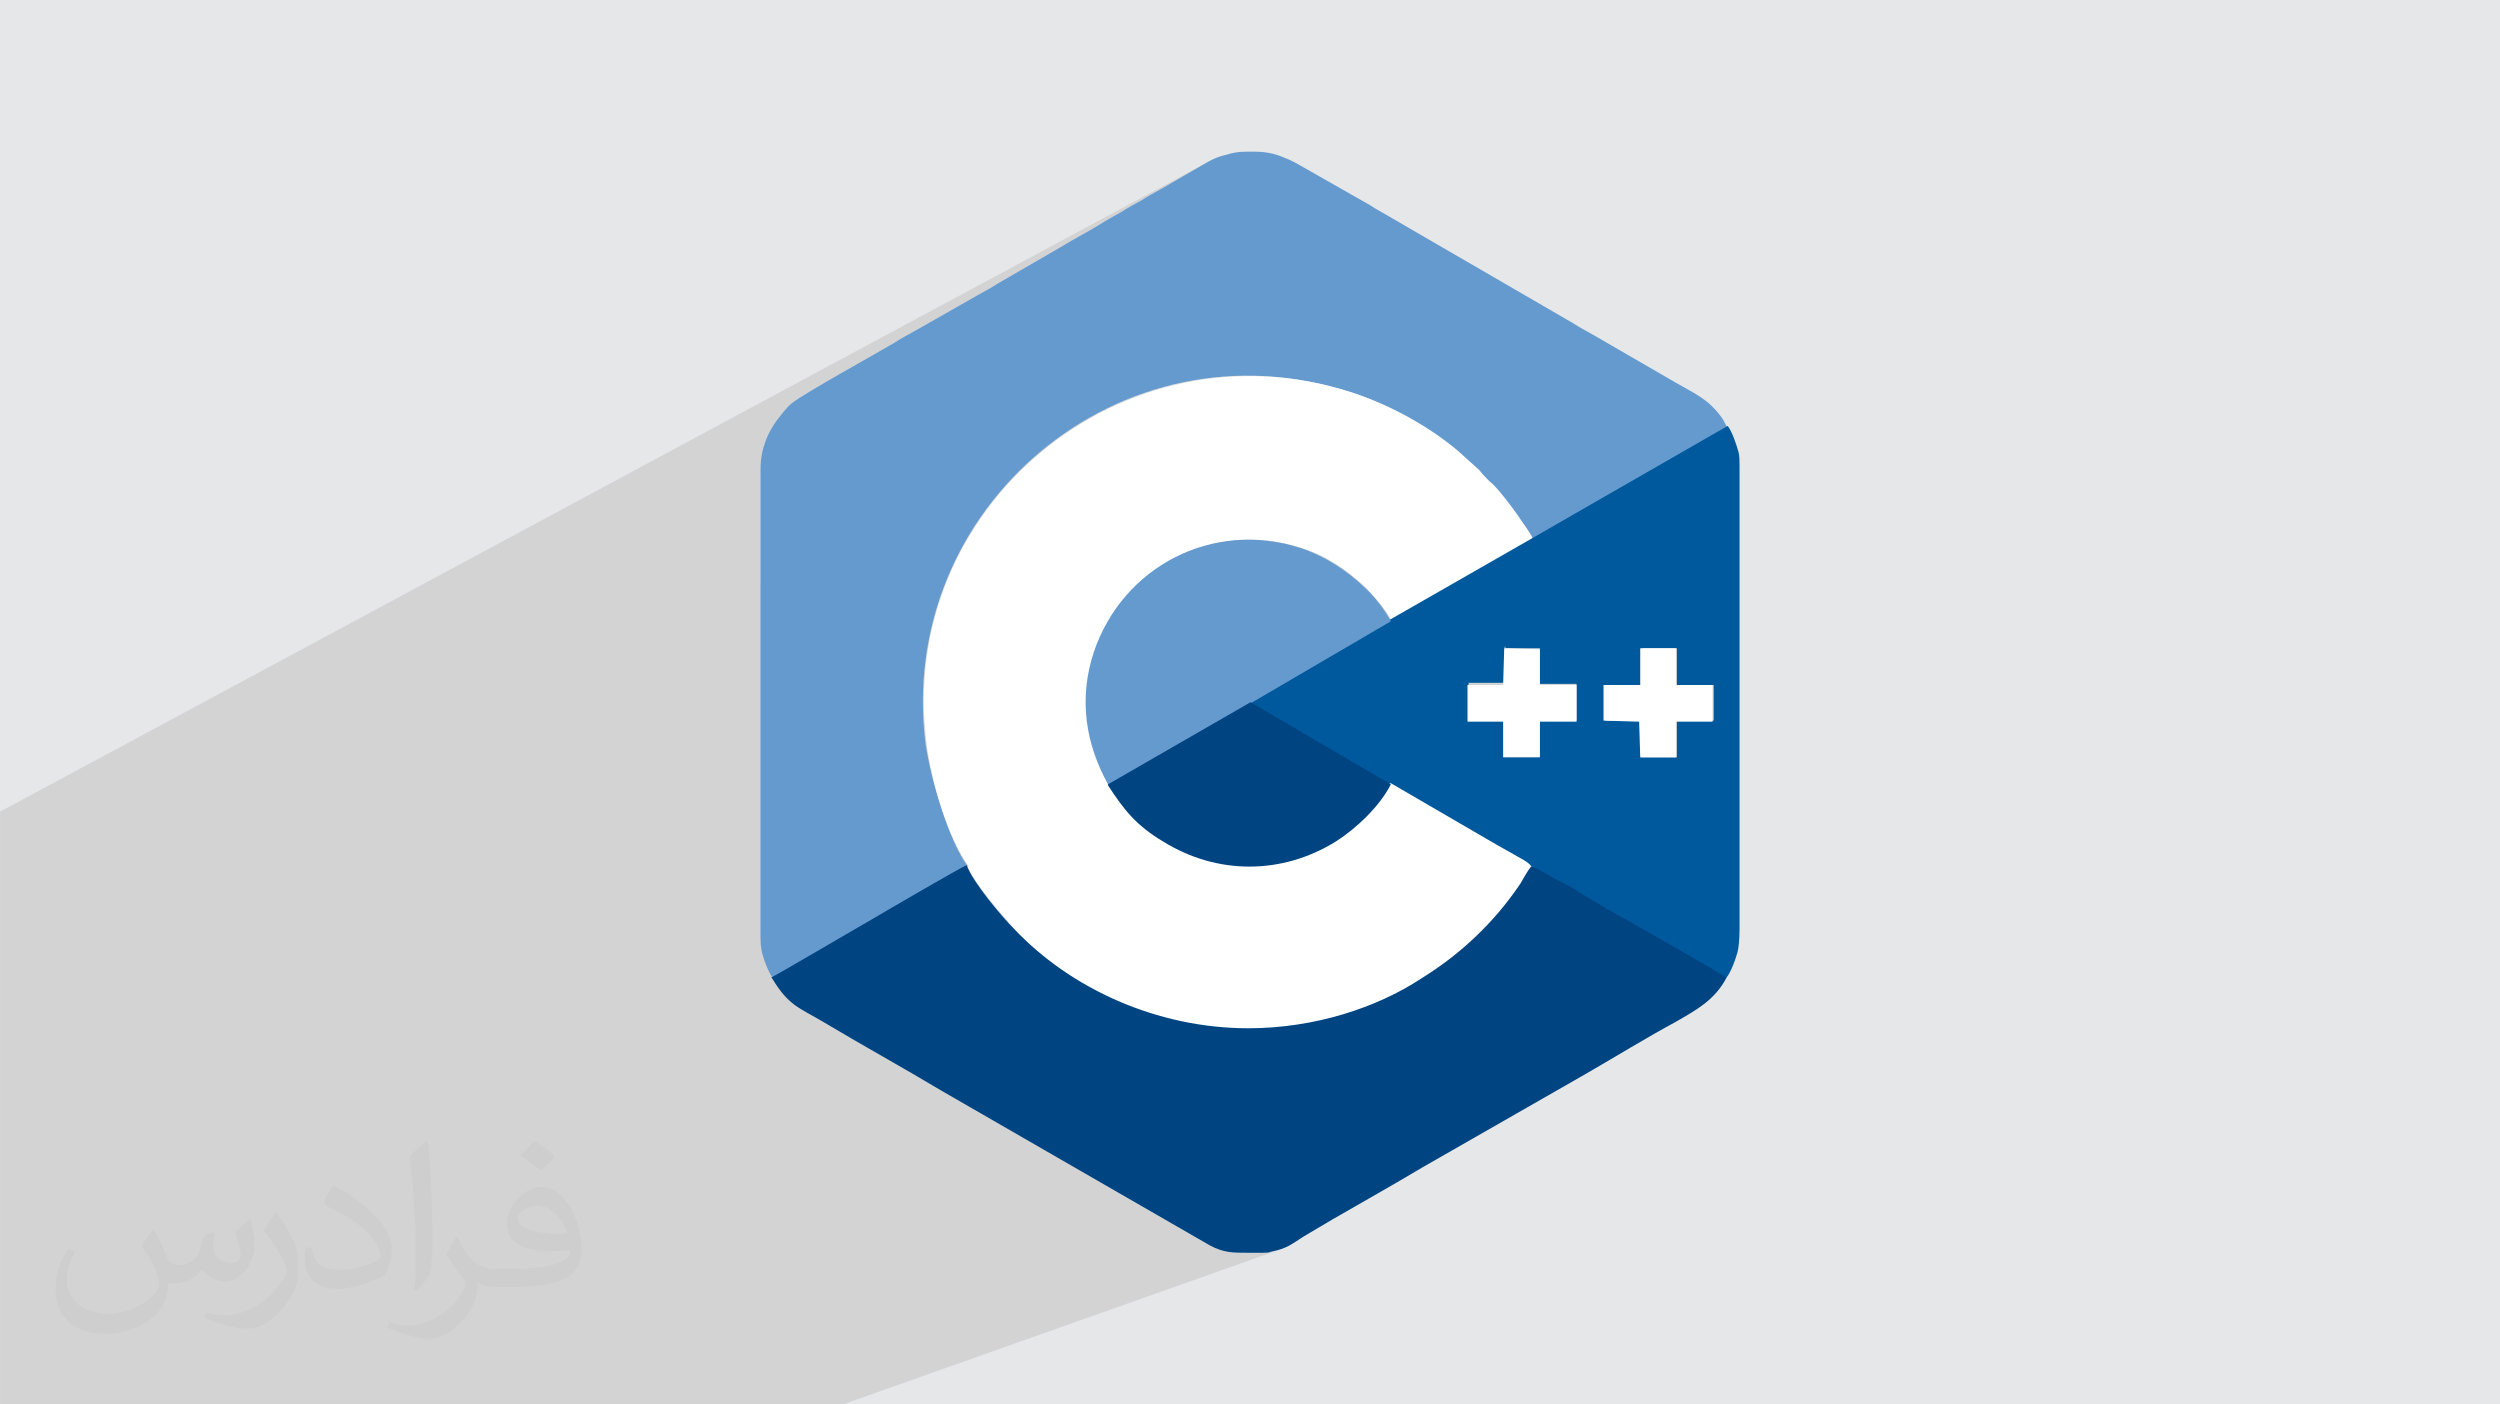
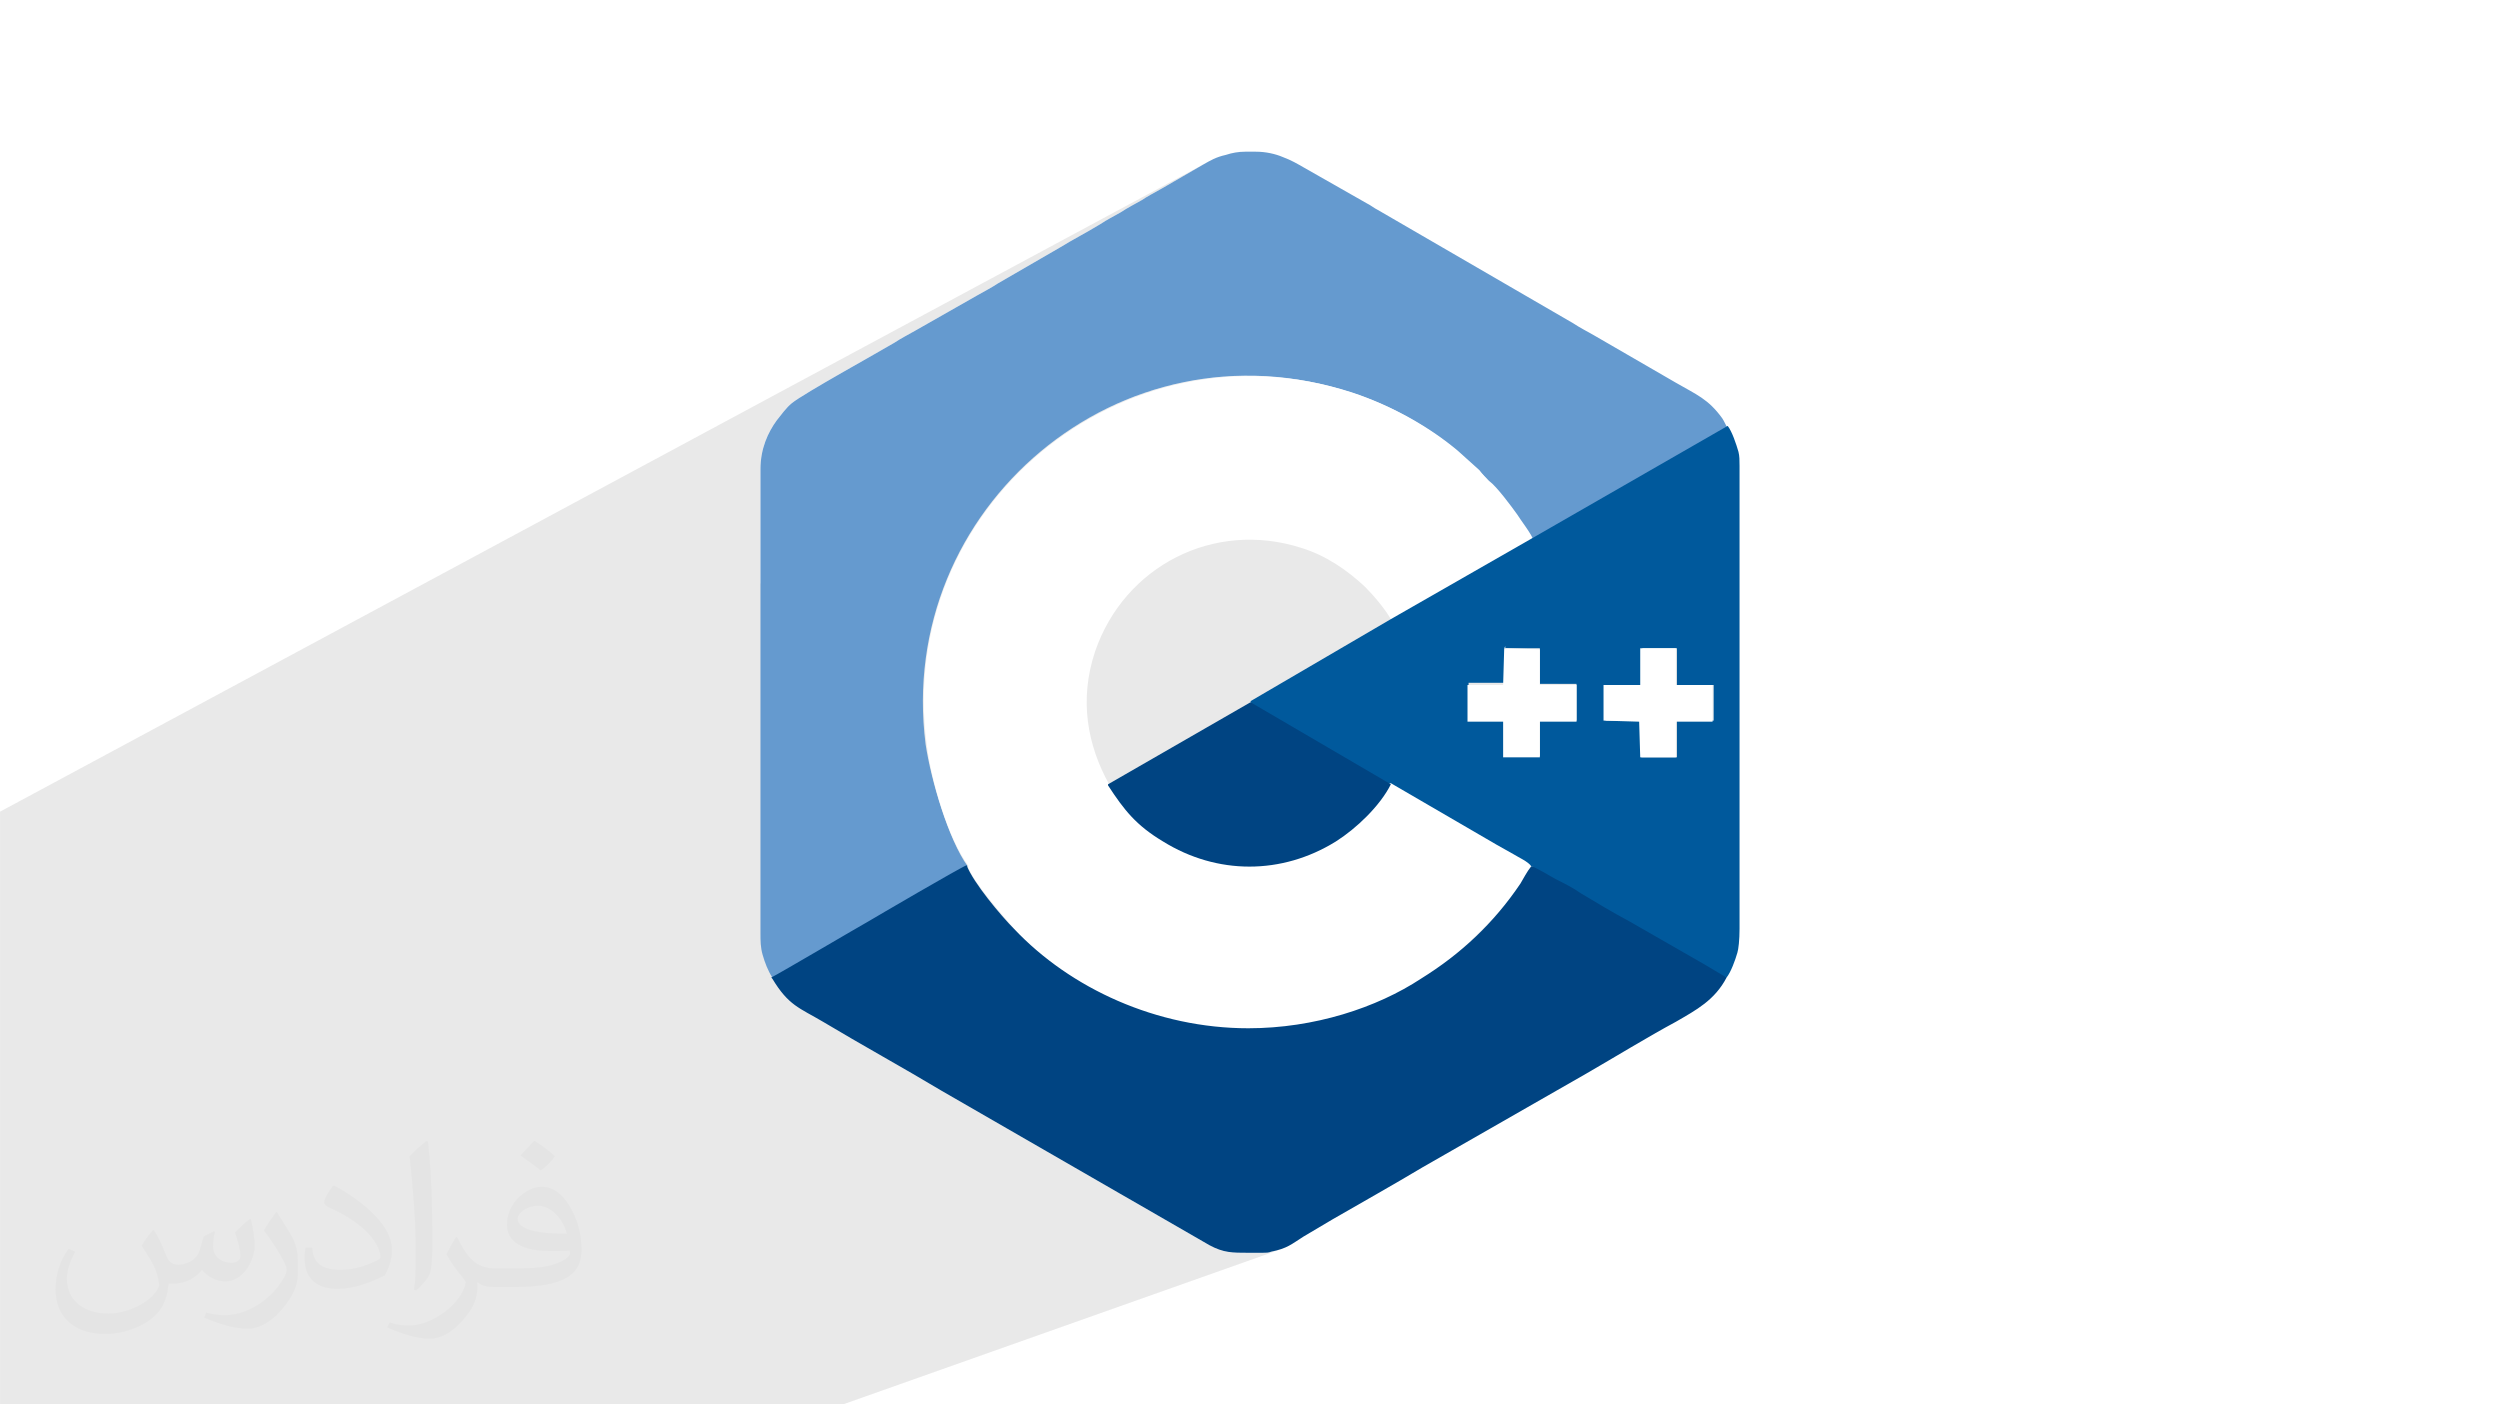
<svg xmlns="http://www.w3.org/2000/svg" xml:space="preserve" width="94.192mm" height="52.917mm" version="1.1" style="shape-rendering:geometricPrecision; text-rendering:geometricPrecision; image-rendering:optimizeQuality; fill-rule:evenodd; clip-rule:evenodd" viewBox="0 0 9404.92 5283.66">
  <defs>
    <style type="text/css">
   
    .fil5 {fill:#004482}
    .fil6 {fill:#00599C}
    .fil3 {fill:#659ACF}
    .fil0 {fill:#E6E7E8}
    .fil4 {fill:white}
    .fil2 {fill:#373435;fill-opacity:0.031}
    .fil1 {fill:#2B2A29;fill-opacity:0.102}
   
  </style>
  </defs>
  <g id="Layer_x0020_1">
-     <polygon class="fil0" points="-0,0 9404.92,0 9404.92,5283.66 -0,5283.66 " />
    <path class="fil1" d="M6170.5 2438.78l-313.7 134.02 -63.98 0 0 -129.96 0 -4.05 -134.04 0 4.06 -8.13 0 0 -755.43 329.84 -41.91 -24.5 -157.6 -92.13 510.95 -298.71 17.61 -7.9 -4.13 -7.8 -0.12 -0.21 0.17 -0.1 464.98 -266.23 67.01 -30.24 -3.09 -6.36 3.1 -1.77 735.06 -422.33 -781.26 355.73 -1.21 -1.82 -7.74 -11.75 -5.78 -9.19 -4.26 -5.83 -5.11 -6.74 -5.82 -7.51 -6.45 -8.16 -6.94 -8.65 -7.33 -9.02 -7.6 -9.24 -7.77 -9.33 -7.81 -9.29 -7.74 -9.1 -7.57 -8.77 -7.27 -8.32 -6.87 -7.73 -6.36 -6.99 -5.71 -6.12 -4.98 -5.11 -4.56 -5.91 -4.57 -5.58 -4.56 -5.29 -4.57 -5.05 -4.57 -4.86 -4.56 -4.72 -4.57 -4.62 -4.56 -4.57 -81.22 -73.09 -9.64 -8 -9.87 -7.99 -10.09 -7.97 -10.31 -7.96 -10.54 -7.93 -10.74 -7.89 -10.95 -7.86 -11.15 -7.81 -11.35 -7.75 -11.54 -7.7 -11.73 -7.62 -11.9 -7.56 -12.09 -7.47 -12.25 -7.39 -12.42 -7.29 -12.58 -7.19 -12.74 -7.09 -12.88 -6.97 -13.03 -6.85 -13.17 -6.72 -13.3 -6.59 -13.43 -6.45 -13.56 -6.3 -13.67 -6.14 -13.79 -5.99 -13.89 -5.81 -14 -5.65 -14.1 -5.46 -14.19 -5.27 -14.27 -5.08 -14.36 -4.88 -14.43 -4.67 -81.02 -23.74 -80.75 -18.01 -80.31 -12.44 -79.7 -7.02 -78.9 -1.76 -77.94 3.36 -76.81 8.33 -75.5 13.13 -74.03 17.79 -72.36 22.31 -70.53 26.65 -68.54 30.85 -1304.93 659.85 0 -431 0.33 -14.28 0.96 -13.9 1.55 -13.51 2.12 -13.14 2.64 -12.75 3.12 -12.38 3.57 -11.99 3.99 -11.61 4.37 -11.23 4.71 -10.84 5.03 -10.47 5.3 -10.08 5.53 -9.72 5.74 -9.33 5.9 -8.95 6.04 -8.57 6.27 -7.96 6.61 -8.48 6.89 -8.76 7.13 -8.82 7.32 -8.62 7.46 -8.19 7.56 -7.53 7.61 -6.62 4.86 -3.76 6.16 -4.41 7.38 -5.01 8.51 -5.58 9.55 -6.09 10.51 -6.57 11.4 -7 12.19 -7.39 12.91 -7.74 13.54 -8.03 14.08 -8.3 14.55 -8.51 14.94 -8.68 15.23 -8.82 15.44 -8.9 15.58 -8.94 15.62 -8.95 15.59 -8.9 15.47 -8.81 15.26 -8.68 14.98 -8.52 14.61 -8.29 14.16 -8.04 13.62 -7.73 13.01 -7.39 12.29 -7 11.52 -6.56 10.64 -6.1 9.7 -5.57 8.66 -5.01 7.54 -4.41 6.34 -3.76 9.15 -5.92 9.19 -5.63 9.29 -5.44 9.44 -5.34 9.62 -5.34 9.87 -5.44 10.14 -5.63 10.47 -5.91 235.53 -134.02 10.47 -5.92 10.14 -5.63 9.87 -5.44 9.62 -5.34 9.44 -5.35 9.29 -5.44 9.2 -5.63 9.15 -5.91 231.47 -134.02 9.86 -6 9.77 -5.83 9.7 -5.69 9.65 -5.57 9.59 -5.48 9.56 -5.4 9.54 -5.36 9.52 -5.33 9.53 -5.33 9.54 -5.36 9.56 -5.4 9.59 -5.48 9.65 -5.57 9.7 -5.69 9.77 -5.83 9.86 -6 9.15 -5.91 9.19 -5.63 9.3 -5.44 9.43 -5.34 9.63 -5.35 9.86 -5.43 10.14 -5.63 10.48 -5.91 9.15 -5.92 9.2 -5.63 9.29 -5.44 9.43 -5.34 9.63 -5.35 9.86 -5.44 10.14 -5.63 10.47 -5.91 9.15 -5.92 9.19 -5.63 9.29 -5.44 9.44 -5.34 9.62 -5.34 9.86 -5.44 10.14 -5.63 10.47 -5.92 10.31 -5.92 9.75 -5.63 9.36 -5.44 9.17 -5.34 9.18 -5.34 9.36 -5.44 9.75 -5.63 10.31 -5.91 77.14 -44.67 10.32 -5.9 9.85 -5.51 -4545.95 2445.27 0 0.46 0 2.55 0 2.56 0 2.59 0 2.62 0 2.6 0 5.3 0 8.08 0 2.73 0 6.49 0 2.8 0 17.81 0 29.79 0 129.93 0 372.64 0 2.84 0 67.32 0 484.95 0 1.58 0 12.46 0 0.69 0 203.41 0 335.84 0 4.66 0 23.42 0 19.09 0 54.22 0 0.02 0 4.87 0 0.11 0 0.01 0 1.5 0 35.02 0 44.37 0 1.52 0 3.5 0 177.14 0 32.66 0 130.24 610.59 0 276.85 0 214.01 0 35.16 0 96.17 0 51.92 0 12.09 0 122.56 0 563.56 0 189.94 0 709.05 0 209.6 0 3.76 0 45.33 0 19.55 0 0.51 0 8.97 0 1650.43 -584.78 -8.42 2.69 -9.15 2.56 -9.98 2.44 -10.91 2.34 -5.98 2.12 -0.8 0.23 -3.84 0.73 -4.08 0.48 -4.27 0.3 -4.42 0.15 -4.51 0.05 -4.55 0.01 -48.74 0 -4.05 0 -11.1 -0.01 -10.51 -0.05 -9.98 -0.13 -9.53 -0.25 -9.16 -0.43 -8.84 -0.63 -8.61 -0.88 -8.43 -1.18 -8.35 -1.51 -8.31 -1.88 -8.37 -2.3 -8.48 -2.76 -8.68 -3.26 -8.94 -3.79 -9.27 -4.38 -9.67 -5 -299.81 -172.86 2245.05 -834.27 -10.83 -6.26 -11.12 -6.55 -11.3 -6.74 -11.4 -6.84 -11.4 -6.84 -11.31 -6.75 -11.11 -6.55 -10.83 -6.27 -276.17 -158.37 -11.42 -6.14 -11.42 -6.22 -11.41 -6.32 -11.42 -6.38 -11.42 -6.46 -11.42 -6.53 -11.42 -6.58 -11.42 -6.64 -11.42 -6.69 -11.42 -6.72 -11.41 -6.77 -11.42 -6.79 -11.42 -6.82 -11.42 -6.84 -11.41 -6.84 -11.42 -6.86 -10.84 -7.43 -11.18 -7.1 -11.46 -6.81 -11.7 -6.58 -11.89 -6.38 -12.03 -6.24 -12.13 -6.15 -12.18 -6.1 -8.18 -4.42 -11.55 -6.61 -13.75 -7.95 -14.74 -8.43 -14.56 -8.04 -13.18 -6.81 -10.6 -4.71 -6.85 -1.76 -4.62 -6.25 -7.24 -6.44 -9.05 -6.44 -10.05 -6.24 -10.23 -5.87 -9.62 -5.3 -8.2 -4.54 -5.95 -3.58 -7.79 -4.56 -8.08 -4.57 -8.27 -4.56 -8.36 -4.56 -8.36 -4.57 -8.27 -4.56 -8.08 -4.57 -7.79 -4.56 -52.69 -30.64 730.89 -298.31 0 -78.91 134.02 -55.13 0 -2.38 4.07 -1.68 0 -134.01 -4.07 0 -134.02 0 0 -138.08 -4.06 0 -125.9 0 -8.11 0zm373.61 -686.31l0 0z" />
    <path class="fil2" d="M578.49 4627.69c17.95,27.21 29.6,53.36 40.96,82.43 8.45,16.91 12.93,48.09 52.57,48.09 11.61,0 28.28,-3.42 43.06,-11.61 16.63,-8.73 29.32,-21.94 35.94,-42l15.85 -53.36 38.57 -19.02 2.64 2.64c-5.27,20.09 -6.59,39.36 -6.59,54.43 0,44.63 38.57,61.56 69.22,61.56 17.95,0 34.09,-8.73 34.09,-25.11 0,-21.13 -8.98,-57.06 -20.62,-89.29 17.95,-17.95 35.94,-35.94 56.53,-50.47l3.17 1.6c8.98,38.04 14,75.56 14,100.66 0,24.57 -10.83,51.79 -19.81,69.49 -18.49,34.87 -51.25,62.62 -90.87,62.62 -30.1,0 -63.65,-15.07 -86.66,-43.06l-1.32 0c-21.66,26.96 -55.22,51.25 -108.86,51.25l-16.63 0c-2.64,35.41 -10.29,60.49 -21.94,82.95 -31.95,62.34 -126.81,106.47 -216.1,106.47 -124.17,0 -186.51,-71.59 -186.51,-166.96 0,-58.91 19.27,-113.6 48.88,-152.42l24.29 10.04c-18.49,35.41 -30.91,68.68 -30.91,101.45 0,89.29 72.66,131.83 156.4,131.83 77.68,0 173.83,-49.41 191.28,-106.72 -6.59,-62.62 -30.1,-91.93 -66.04,-148.99 10.83,-19.02 24.83,-38.04 42.28,-58.38l3.17 0 0 0 0 0 -0.02 -0.09zm1432.13 -336.04c26.15,16.39 51.79,35.66 76.87,57.85 -14,19.81 -31.45,37.79 -53.11,53.64 -25.11,-20.34 -50.19,-37.79 -75.84,-56.27 17.42,-19.55 34.62,-38.29 52.04,-55.22l0 0 0 0 0 0 0 0 0 0 0.03 0zm13.47 244.11c-42.28,0 -76.87,27.75 -76.87,48.34 0,44.13 84.53,57.85 185.72,57.31 -12.68,-51.79 -57.06,-105.68 -108.86,-105.68l0.01 0.03zm-94.86 236.19c54.96,0 103.04,-1.6 139.74,-10.83 40.96,-10.29 75.56,-30.91 75.56,-45.17 0,-3.7 0,-8.19 -1.32,-11.89 -22.98,2.11 -49.41,2.11 -72.38,2.11 -74.49,0 -131.55,-16.91 -154.02,-58.66 -5.55,-11.61 -9.51,-24.57 -9.51,-39.36 0,-40.43 17.42,-79.79 48.09,-107 25.61,-22.45 53.89,-36.44 82.67,-36.44 52.04,0 93.51,41.75 122.57,107.54 15.85,35.94 26.68,77.4 26.68,129.72 0,34.87 -9.51,64.19 -31.17,85.85 -40.43,39.11 -114.92,53.89 -229.04,53.89l-51.79 0 0 0 -13.47 0c-28.28,0 -48.62,-5.02 -64.72,-17.42l-2.64 0c0.79,6.59 1.32,12.93 1.32,19.02 0,25.61 -8.45,58.38 -25.61,84.53 -50.72,75.3 -105.68,108.04 -153.24,108.04 -48.09,0 -107,-18.49 -160.11,-42.54l9.51 -18.49c17.17,7.13 40.96,11.89 73.7,11.89 85.85,0 198.66,-82.43 212.66,-163 -3.17,-6.59 -8.98,-15.32 -17.17,-24.57 -25.11,-29.85 -40.96,-54.68 -55.75,-80.83 12.68,-25.11 24.29,-45.17 35.13,-63.4l4.49 -0.53c36.72,74.77 69.99,117.55 144.23,117.55l11.61 0 0 0 53.89 0 0 0 0 0 0 0 0 0 0 0 0.09 0.01zm-371.98 79c6.34,-34.34 6.87,-72.91 6.87,-108.86l0 -53.36c0,-99.6 -12.68,-244.36 -22.98,-338.68 17.95,-19.27 43.06,-42 62.87,-57.31l5.81 1.6c13.47,118.62 16.63,256 16.63,383.06 0,33.3 -1.32,65.79 -4.49,89.55 -1.85,30.1 -19.27,52.83 -56.53,87.7l-8.19 -3.7zm-382.8 -157.19c1.85,46.77 24.83,83.49 105.15,83.49 49.93,0 92.19,-12.93 138.96,-35.13 8.45,-3.7 12.93,-8.73 12.93,-12.93 0,-29.32 -22.45,-68.15 -60.23,-103.55 -36.72,-33.3 -85.34,-62.62 -130.76,-82.18 -15.6,-6.59 -20.62,-13.47 -20.62,-20.09 0,-13.47 17.95,-41.75 32.77,-62.09l5.02 -0.53c52.04,27.21 110.17,67.64 153.24,112.53 39.11,41.47 63.4,83.49 63.4,129.19 0,33.81 -10.29,65.51 -26.96,95.11 -57.06,28.79 -117.83,50.72 -178.06,50.72 -73.17,0 -123.1,-34.34 -123.1,-114.92 0,-8.73 0,-22.19 3.17,-39.64l25.11 0 0 0 0 0 0 0 0 0 0 0 -0.02 0zm-132.37 -132.9l45.45 73.45c16.63,27.21 32.23,56.81 32.23,103.55l0 59.7c0,48.34 -30.91,100.13 -80.83,151.38 -39.11,34.62 -73.7,49.41 -105.68,49.41 -47.55,0 -101.98,-14.79 -164.85,-41.75l7.13 -18.49c19.81,5.27 42.79,9.77 71.06,9.77 90.36,-0.53 182.8,-66.57 225.08,-147.15 5.02,-9.26 6.87,-17.95 6.87,-24.04 0,-9.26 -5.02,-19.55 -8.98,-28.79 -22.98,-43.31 -48.62,-82.95 -76.87,-119.68 14.79,-23.25 29.6,-45.7 45.7,-67.9l3.7 0.53 0 0 0 0 0 0 0 0 0 0 -0.02 0.01z" />
    <g id="_1997599197360">
      <path class="fil3" d="M2905.39 3681.47c32.49,-16.26 328.96,-190.87 365.5,-211.18 20.31,-12.19 353.32,-207.11 369.55,-211.17 -73.08,-101.54 -138.07,-324.89 -158.37,-458.91 -113.73,-889.37 735.05,-1608.2 1600.06,-1323.9 154.33,48.72 296.47,134.01 397.98,219.29l81.22 73.09c12.17,12.18 24.37,24.36 36.54,40.62 24.36,24.35 85.27,97.46 105.59,125.88 12.19,20.31 52.79,77.16 60.92,97.48l735.05 -422.35c-8.13,-12.18 -12.17,-24.36 -20.3,-36.54 -52.8,-73.1 -97.47,-89.34 -174.63,-134.03l-308.65 -178.68c-28.42,-16.25 -52.78,-28.43 -77.14,-44.66l-735.07 -426.4c-16.23,-8.13 -24.36,-16.26 -40.6,-24.36l-235.54 -134.03c-28.42,-16.24 -48.72,-28.42 -81.22,-40.6 -28.42,-12.19 -64.95,-20.31 -101.53,-20.31l-40.61 0c-24.36,0 -48.72,4.06 -73.08,12.17 -36.56,8.14 -56.86,20.32 -85.28,36.55l-77.14 44.67c-28.44,16.24 -48.74,28.42 -77.17,44.66 -28.42,16.25 -52.78,28.43 -77.14,44.67 -28.43,16.24 -52.78,28.43 -77.15,44.67 -28.44,16.23 -52.8,28.42 -77.16,44.65 -52.78,32.49 -101.54,56.85 -154.32,89.34l-231.47 134.02c-24.37,16.24 -48.74,28.43 -77.16,44.67l-235.53 134.02c-28.43,16.24 -52.79,28.42 -77.15,44.66 -60.91,36.54 -341.13,190.86 -385.81,227.43 -20.3,16.25 -40.61,44.65 -56.84,64.96 -32.48,44.67 -60.91,105.59 -60.91,182.75l0 1713.78 0 32.48c0,28.42 0,52.79 8.12,81.23 8.12,28.43 20.31,60.9 36.55,85.26l0 0 -0.09 4.1z" />
      <path class="fil4" d="M3640.44 3259.11c24.37,64.97 134.03,186.8 178.7,239.59 215.22,227.42 540.12,373.61 881.25,373.61 247.71,0 483.28,-77.15 649.78,-186.81 150.26,-97.46 320.76,-270.97 422.29,-425.3 16.24,-20.3 28.42,-44.66 40.6,-64.97 -8.13,-16.25 -52.79,-36.54 -64.97,-44.67 -20.3,-12.18 -44.66,-24.35 -64.97,-36.54l-370.61 -328.81c-40.61,81.21 -206,327.71 -283.14,376.45 -203.06,125.9 -450.8,125.9 -649.79,0 -97.46,-60.92 -146.2,-121.86 -207.11,-211.18 -81.22,-146.21 -113.73,-316.77 -52.79,-499.51 109.65,-320.83 446.71,-495.46 775.66,-389.87 93.42,28.44 174.64,85.28 239.61,146.2 32.48,32.5 81.21,89.34 101.54,129.96l531.99 -304.58c-4.06,-20.31 -48.73,-77.15 -60.92,-97.48 -20.31,-28.42 -77.14,-105.59 -105.6,-125.88 -12.17,-12.19 -24.36,-24.37 -36.53,-40.62l-81.22 -73.09c-101.54,-85.28 -239.61,-166.51 -397.98,-219.29 -869.07,-280.23 -1717.85,438.58 -1600.06,1323.9 16.23,134.02 81.21,357.37 158.37,458.91l0 0 -4.09 -0.01z" />
      <path class="fil5" d="M2905.39 3681.47c60.92,101.53 101.54,109.64 190.87,162.44 142.14,85.27 304.59,174.62 446.7,259.9l1007.17 580.72c52.78,28.43 85.26,28.43 146.2,28.43l4.05 0 48.74 0c12.17,0 24.36,0 32.47,-4.06 60.93,-12.17 77.16,-28.42 121.86,-56.84l109.64 -64.97c105.59,-60.91 235.54,-134.01 337.07,-194.92l617.29 -353.31c105.6,-60.93 231.46,-138.1 337.06,-194.93 77.15,-44.67 146.2,-81.23 190.87,-166.51 -28.43,-16.24 18.17,-422.81 -10.25,-439.06 -31.81,-18.24 -706.76,20.77 -724.81,20.77 -16.25,20.3 -28.43,44.66 -40.61,64.97 -101.54,150.26 -223.35,263.96 -373.61,357.38 -166.51,109.64 -402.03,186.81 -649.78,186.81 -345.2,0 -670.08,-150.26 -881.25,-373.61 -48.75,-48.74 -154.34,-174.64 -178.7,-239.61 -16.24,4.06 -349.25,199 -369.56,211.18 -36.53,20.3 -333.01,194.93 -365.49,211.17l0 0 4.07 4.06z" />
      <path class="fil6" d="M6170.5 2438.78l138.07 0 0 138.08 138.09 0 0 134.01 -138.09 0 0 138.09 -134.02 0 0 -138.09 -134.02 0 0 -134.01 138.07 0 0 -12.2 0 -125.88 0 0 -8.11 0zm373.61 -682.27l0 77.15 0 1352.34 0 308.65c0,40.61 -4.06,77.14 -8.14,89.32 -8.11,28.43 -24.36,73.1 -40.6,93.42 -28.43,-16.24 -60.91,-36.54 -89.32,-52.8l-276.17 -158.37c-60.91,-32.49 -121.84,-69.04 -182.73,-105.6 -28.44,-20.3 -60.93,-36.54 -93.43,-52.79 -16.25,-8.12 -81.21,-48.73 -93.41,-48.73 -8.12,-16.24 -52.79,-36.54 -64.96,-44.67 -20.31,-12.17 -44.67,-24.36 -64.98,-36.53l-397.98 -231.49 -390.38 85.28 -137.56 -393.92 527.94 -308.63 531.99 -304.6 735.06 -422.33c16.25,20.29 32.48,69.03 40.61,97.46 4.06,16.25 4.06,32.48 4.06,52.79l0 0 0 4.04zm-885.33 682.27l134.04 0 0 134.02 138.07 0 0 138.07 -138.07 0 0 134.03 -134.04 0 0 -138.09 -134.01 0 0 -138.07 138.07 0 0 -138.08 0 0 -4.06 8.13z" />
-       <path class="fil3" d="M4168.38 2954.54l536.07 -308.65 527.94 -308.64c-20.31,-40.61 -64.97,-97.47 -101.54,-129.96 -64.97,-60.91 -142.14,-113.72 -239.61,-146.2 -328.94,-105.6 -666.01,69.04 -775.66,389.87 -60.91,182.73 -28.42,353.31 52.79,499.51l0 0 0 4.07z" />
      <path class="fil5" d="M4168.38 2954.54c60.92,93.41 105.6,150.25 207.13,211.16 203.04,125.9 446.7,125.9 649.78,0 77.14,-48.72 166.5,-134.01 207.11,-215.22l-366.87 -214.49 -161.07 -94.16 -536.07 308.64 0 4.06z" />
      <polygon class="fil4" points="5654.74,2576.86 5520.72,2576.86 5520.72,2714.92 5654.74,2714.92 5654.74,2848.94 5792.82,2848.94 5792.82,2714.92 5930.89,2714.92 5930.89,2576.86 5792.82,2576.86 5792.82,2442.83 5658.78,2438.78 " />
      <polygon class="fil4" points="6170.5,2564.66 6170.5,2576.86 6032.43,2576.86 6032.43,2710.86 6166.43,2714.92 6170.5,2848.94 6304.51,2848.94 6304.51,2714.92 6442.59,2714.92 6442.59,2576.86 6304.51,2576.86 6304.51,2438.78 6170.5,2438.78 " />
    </g>
  </g>
</svg>